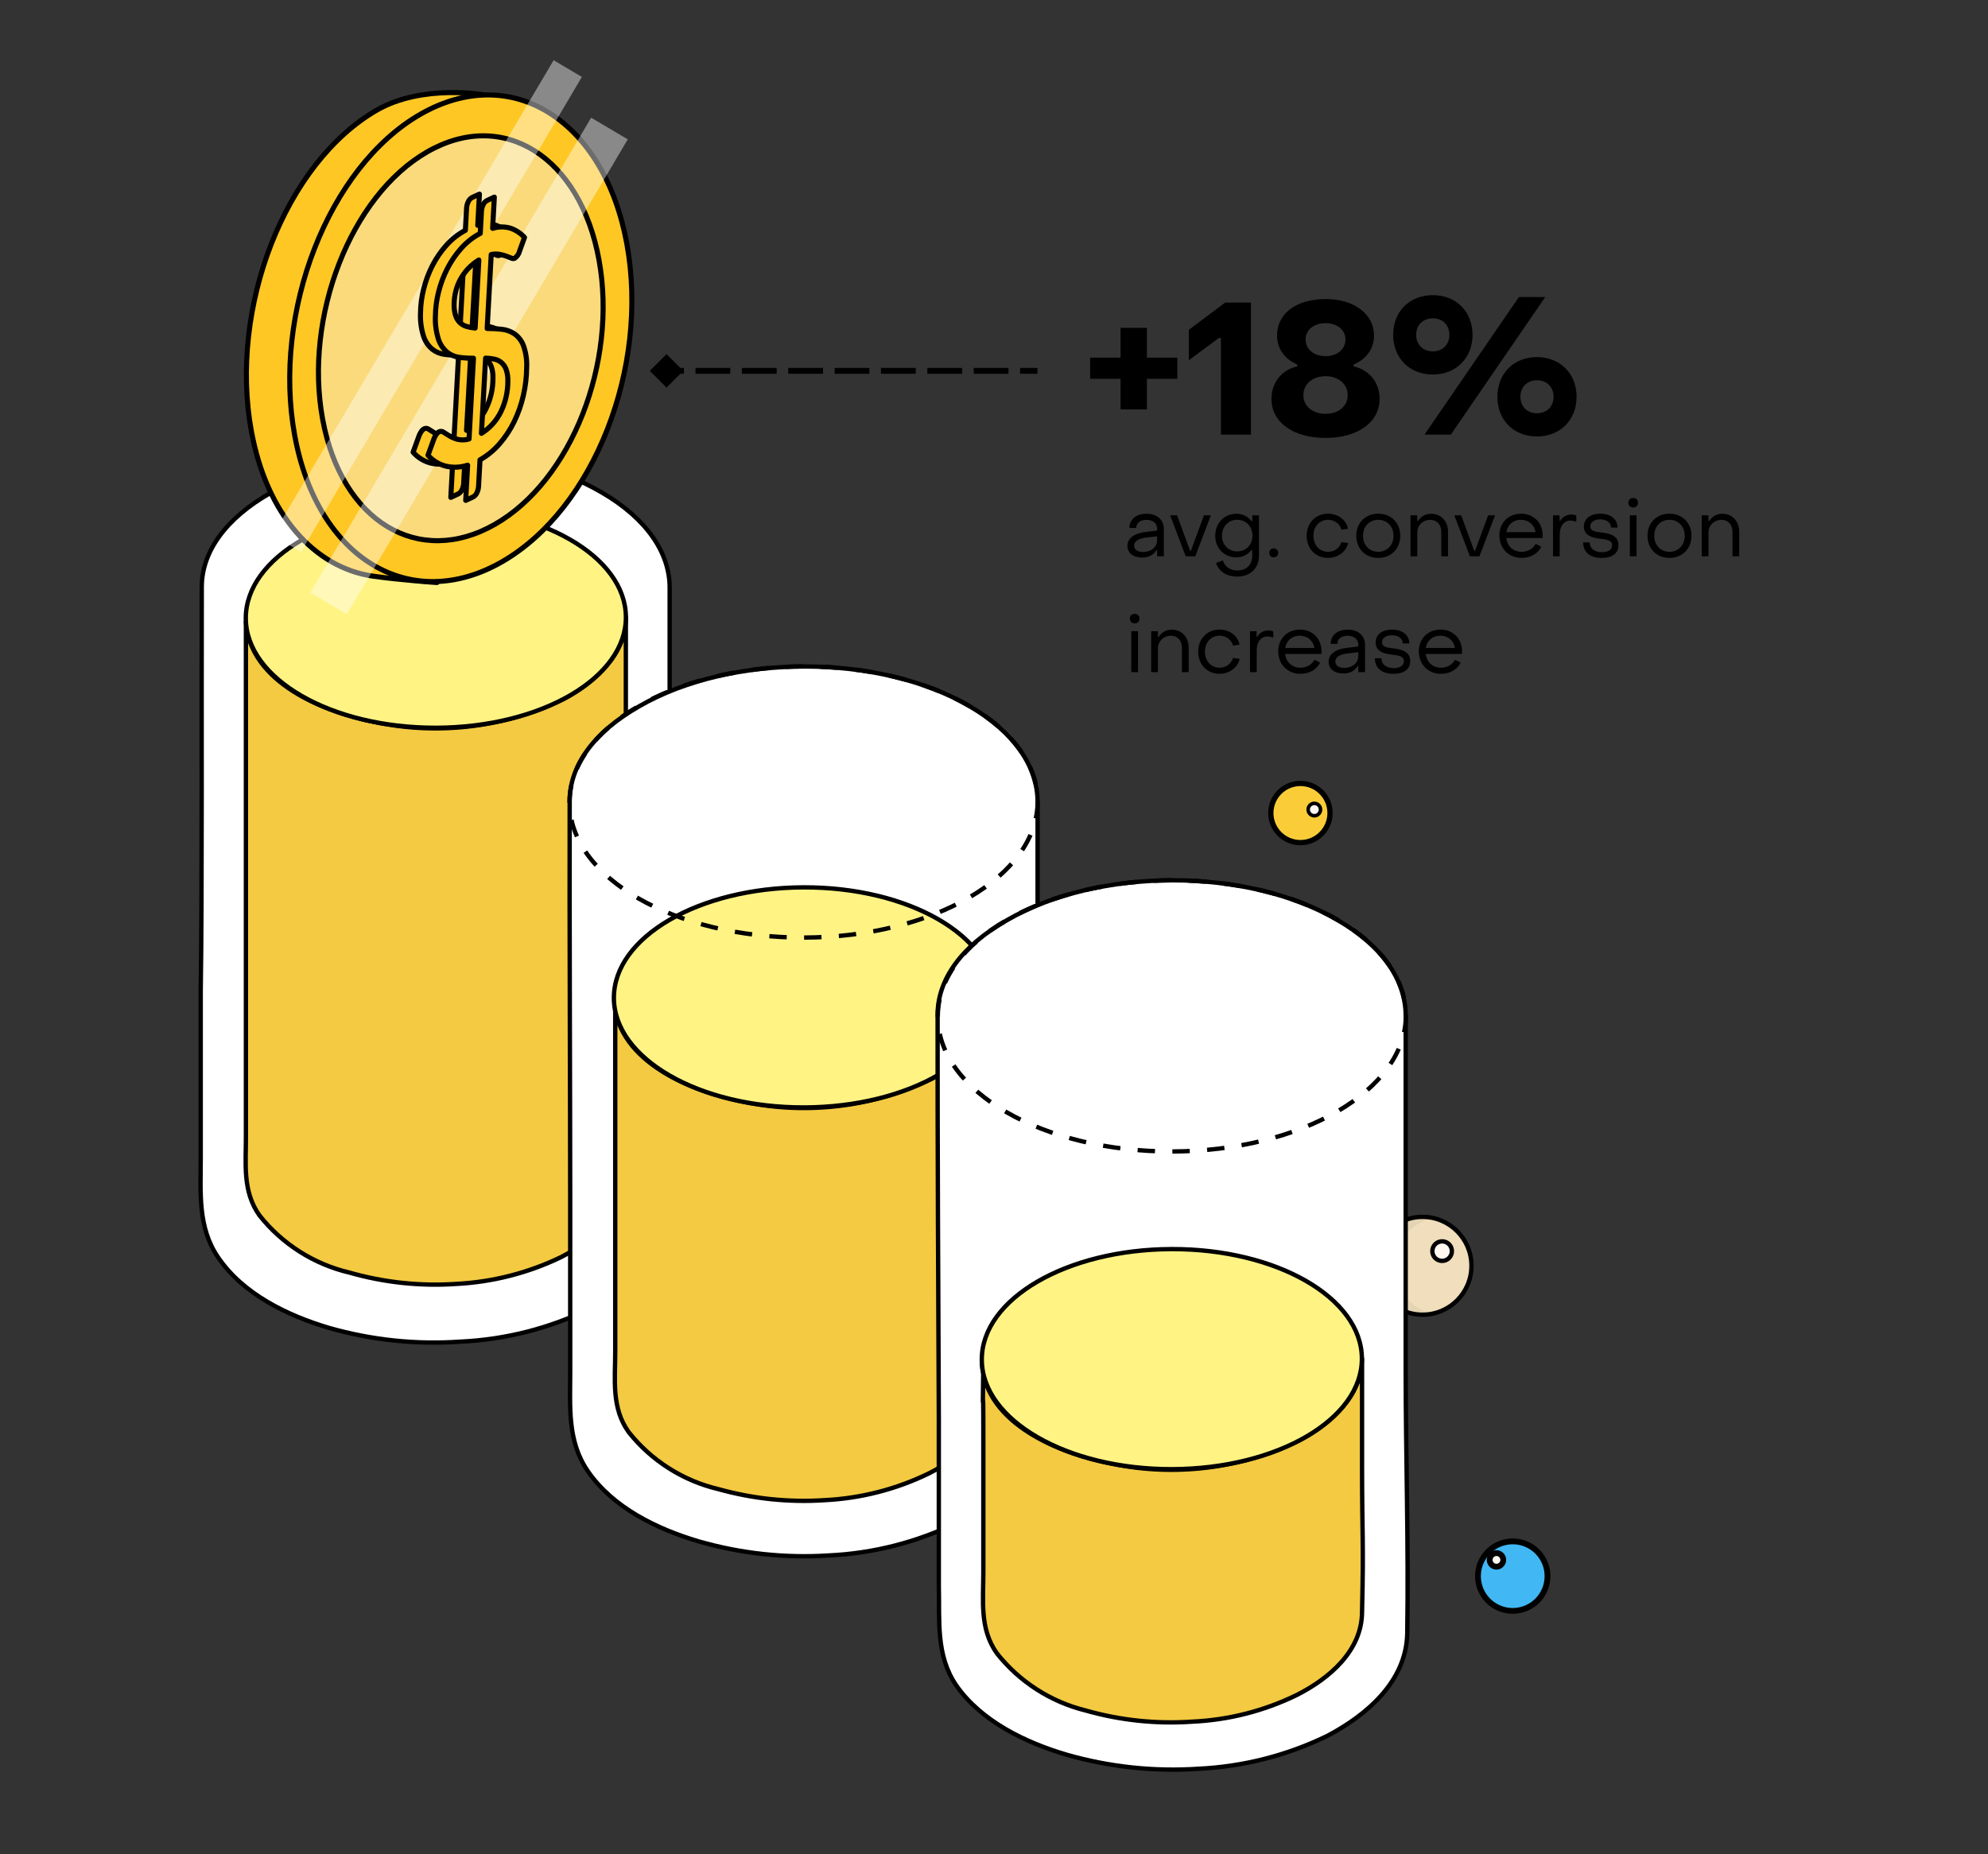
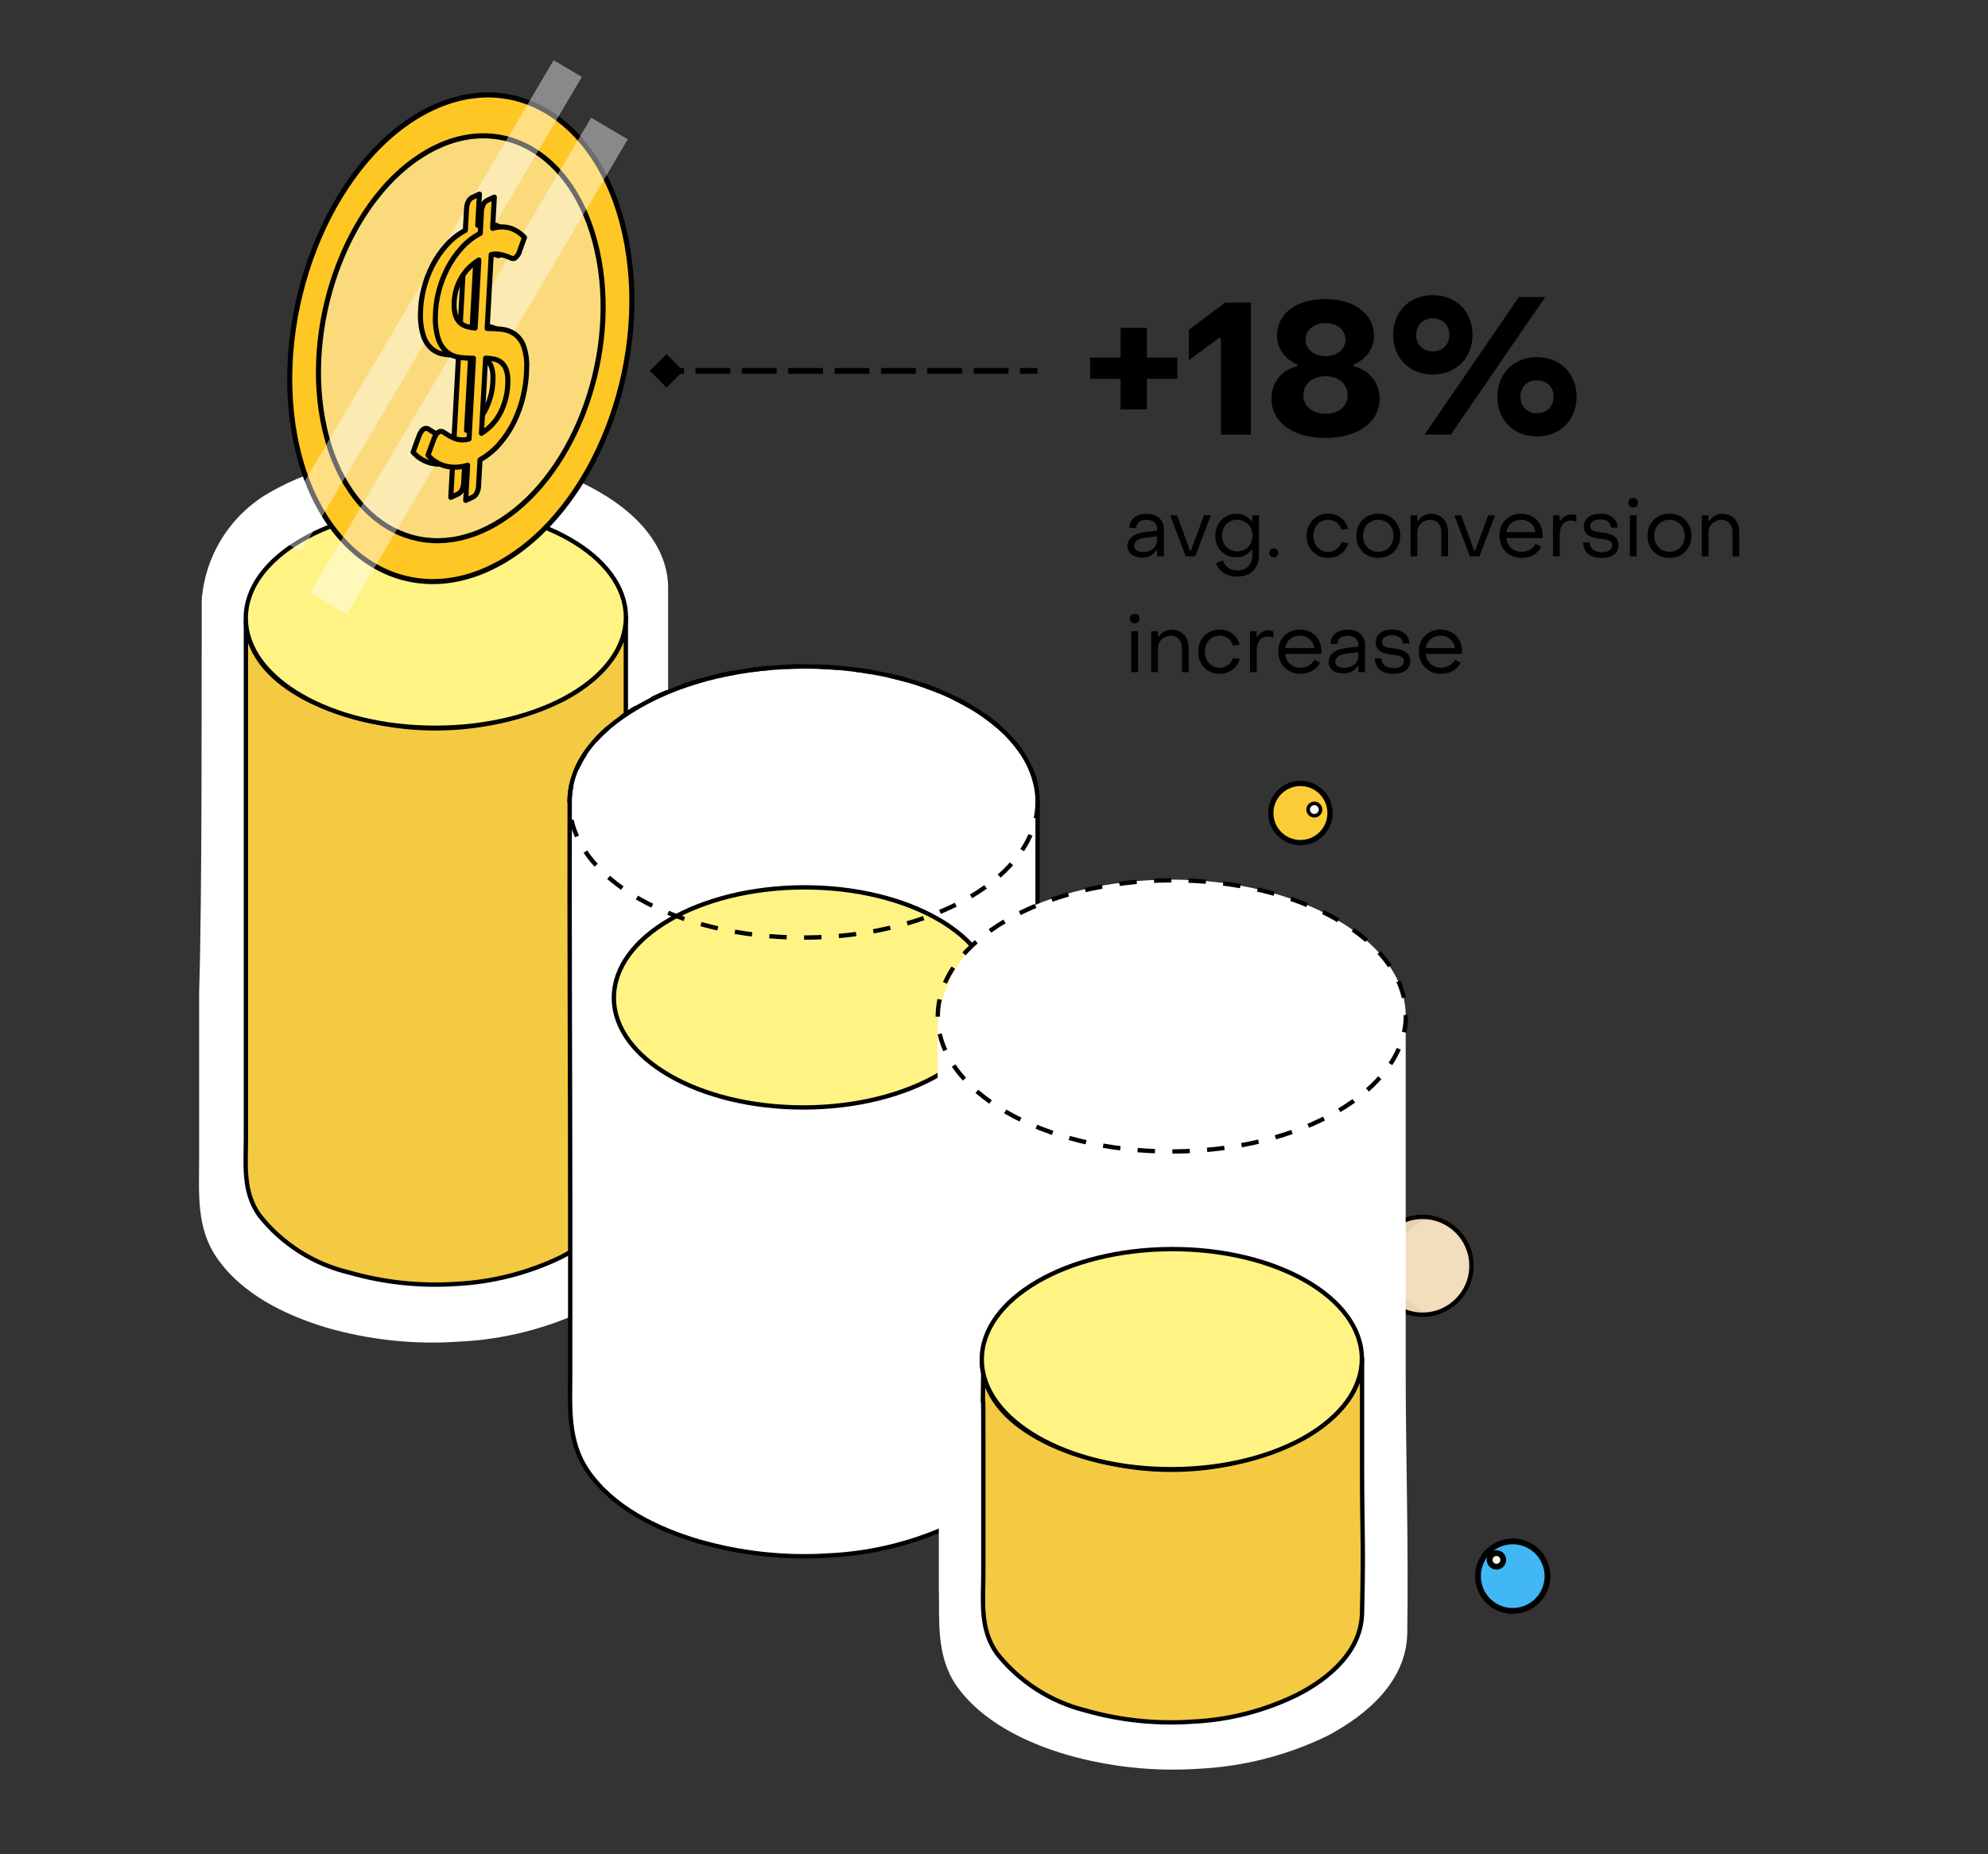
<svg xmlns="http://www.w3.org/2000/svg" width="343" height="320" viewBox="0 0 343 320" fill="none">
  <rect x="0" y="0" width="343" height="320" fill="#333333" stroke="none" />
  <path d="M164.078 141.788C162.595 143.328 160.688 144.394 158.599 144.851C156.51 145.308 154.332 145.135 152.341 144.355C150.35 143.574 148.636 142.22 147.414 140.465C146.192 138.71 145.519 136.631 145.478 134.493C145.438 132.355 146.032 130.253 147.186 128.452C148.34 126.652 150.002 125.234 151.962 124.379C153.922 123.523 156.092 123.268 158.197 123.645C160.302 124.022 162.248 125.016 163.788 126.499C164.811 127.484 165.63 128.66 166.198 129.962C166.767 131.263 167.073 132.664 167.1 134.083C167.127 135.503 166.874 136.914 166.355 138.236C165.837 139.558 165.063 140.765 164.078 141.788Z" fill="#FF977A" stroke="black" stroke-width="1.21" stroke-linecap="round" stroke-linejoin="round" />
  <path d="M150.66 135.889C150.37 136.19 149.998 136.398 149.591 136.487C149.183 136.576 148.758 136.543 148.369 136.39C147.981 136.238 147.646 135.974 147.408 135.631C147.169 135.289 147.038 134.883 147.03 134.466C147.022 134.049 147.138 133.638 147.363 133.287C147.589 132.936 147.913 132.659 148.295 132.492C148.678 132.325 149.101 132.275 149.512 132.349C149.923 132.423 150.303 132.616 150.603 132.906C150.803 133.098 150.962 133.328 151.073 133.582C151.184 133.836 151.244 134.109 151.249 134.386C151.255 134.663 151.205 134.938 151.104 135.196C151.003 135.454 150.852 135.69 150.66 135.889V135.889Z" fill="#FFF9F2" stroke="black" stroke-width="1.21" stroke-miterlimit="10" />
  <circle cx="224.37" cy="140.307" r="5.108" fill="#FACD38" stroke="black" stroke-width="0.908" />
  <path d="M227.539 140.448C227.393 140.6 227.205 140.705 226.998 140.75C226.792 140.795 226.577 140.778 226.381 140.701C226.184 140.624 226.015 140.49 225.895 140.317C225.774 140.144 225.708 139.939 225.704 139.728C225.7 139.517 225.758 139.31 225.872 139.132C225.986 138.954 226.15 138.814 226.343 138.73C226.537 138.645 226.751 138.62 226.959 138.657C227.166 138.695 227.359 138.793 227.511 138.939C227.611 139.036 227.692 139.152 227.748 139.281C227.804 139.409 227.835 139.547 227.837 139.687C227.84 139.828 227.815 139.967 227.764 140.097C227.713 140.228 227.636 140.347 227.539 140.448V140.448Z" fill="#FFF9F2" stroke="black" stroke-width="0.612" stroke-miterlimit="10" />
  <path d="M190.539 176.394C189.797 177.164 188.844 177.697 187.799 177.926C186.755 178.154 185.666 178.068 184.671 177.677C183.675 177.287 182.818 176.61 182.207 175.732C181.596 174.855 181.259 173.816 181.239 172.747C181.219 171.678 181.516 170.626 182.093 169.726C182.67 168.826 183.501 168.117 184.481 167.689C185.461 167.261 186.546 167.134 187.598 167.323C188.651 167.511 189.624 168.008 190.394 168.749C190.906 169.242 191.315 169.83 191.599 170.481C191.883 171.132 192.036 171.832 192.05 172.542C192.063 173.251 191.937 173.957 191.678 174.618C191.418 175.279 191.031 175.883 190.539 176.394Z" fill="#4EA765" stroke="black" stroke-width="1.21" stroke-miterlimit="10" />
  <path d="M188.827 171.448C188.683 171.598 188.497 171.702 188.293 171.747C188.089 171.791 187.877 171.774 187.682 171.698C187.488 171.622 187.321 171.49 187.201 171.318C187.082 171.147 187.017 170.945 187.013 170.736C187.009 170.527 187.067 170.322 187.179 170.147C187.292 169.971 187.454 169.833 187.645 169.749C187.836 169.666 188.048 169.641 188.254 169.677C188.459 169.714 188.649 169.811 188.799 169.956C188.899 170.052 188.979 170.167 189.034 170.294C189.09 170.421 189.12 170.557 189.122 170.696C189.125 170.834 189.1 170.972 189.049 171.101C188.999 171.23 188.923 171.348 188.827 171.448Z" fill="#FFF9F2" stroke="black" stroke-miterlimit="10" />
  <circle cx="245.44" cy="218.44" r="8.44" fill="#F0DEBC" stroke="black" stroke-width="0.75" />
-   <circle cx="248.816" cy="215.909" r="1.688" fill="#FFF9F2" stroke="black" stroke-width="0.75" />
  <path opacity="0.05" d="M240.611 218.44C240.611 214.485 243.32 211.06 247.128 210.202C246.536 210.065 245.93 209.997 245.323 210C240.726 210 237 213.779 237 218.44C237 223.101 240.726 226.88 245.323 226.88C245.93 226.875 246.535 226.808 247.128 226.678C243.323 225.816 240.616 222.394 240.611 218.44Z" fill="black" />
  <path d="M261 278C259.813 278 258.653 277.648 257.667 276.989C256.68 276.33 255.911 275.392 255.457 274.296C255.003 273.2 254.884 271.993 255.115 270.829C255.347 269.666 255.918 268.596 256.757 267.757C257.596 266.918 258.666 266.347 259.829 266.115C260.993 265.884 262.2 266.003 263.296 266.457C264.392 266.911 265.33 267.68 265.989 268.667C266.648 269.653 267 270.813 267 272C267 272.788 266.845 273.568 266.543 274.296C266.242 275.024 265.8 275.685 265.243 276.243C264.685 276.8 264.024 277.242 263.296 277.543C262.568 277.845 261.788 278 261 278V278Z" fill="#41B7F3" stroke="black" stroke-miterlimit="10" />
  <path d="M258.194 270.367C257.962 270.367 257.736 270.298 257.543 270.17C257.351 270.041 257.201 269.858 257.112 269.644C257.024 269.43 257 269.195 257.045 268.968C257.091 268.741 257.202 268.532 257.366 268.368C257.53 268.205 257.738 268.093 257.965 268.048C258.193 268.003 258.428 268.026 258.642 268.114C258.856 268.203 259.039 268.353 259.167 268.546C259.296 268.738 259.365 268.965 259.365 269.196C259.365 269.35 259.334 269.502 259.276 269.644C259.217 269.786 259.13 269.915 259.022 270.024C258.913 270.133 258.784 270.219 258.642 270.278C258.5 270.337 258.348 270.367 258.194 270.367V270.367Z" fill="#FFF9F2" stroke="black" stroke-miterlimit="10" />
  <path d="M193.336 70.648H197.88V65.368H203.128V61.72H197.88V56.568H193.336V61.72H188.088V65.368H193.336V70.648ZM210.651 75H215.835V52.216H211.387L205.115 56.92V62.168L210.299 58.328H210.651V75ZM228.718 75.576C234.286 75.576 238.03 72.856 238.03 68.824C238.03 65.912 236.142 63.8 233.55 63.224V62.904C235.502 62.104 237.07 60.376 237.07 57.912C237.07 54.232 233.678 51.608 228.718 51.608C223.694 51.608 220.334 54.072 220.334 57.912C220.334 60.376 221.902 62.104 223.822 62.904V63.224C221.23 63.8 219.374 65.912 219.374 68.824C219.374 72.856 223.054 75.576 228.718 75.576ZM228.718 61.464C226.702 61.464 225.262 60.28 225.262 58.584C225.262 56.92 226.702 55.768 228.718 55.768C230.67 55.768 232.142 56.92 232.142 58.584C232.142 60.28 230.67 61.464 228.718 61.464ZM228.718 71.416C226.478 71.416 224.878 70.104 224.878 68.184C224.878 66.264 226.478 64.92 228.718 64.92C230.894 64.92 232.526 66.264 232.526 68.184C232.526 70.104 230.926 71.416 228.718 71.416ZM247.217 64.632C251.217 64.632 254.065 61.784 254.065 57.784C254.065 53.752 251.217 50.936 247.217 50.936C243.185 50.936 240.369 53.752 240.369 57.784C240.369 61.784 243.185 64.632 247.217 64.632ZM245.777 75H250.321L266.609 51.256H262.065L245.777 75ZM247.217 60.632C245.521 60.632 244.337 59.48 244.337 57.784C244.337 56.088 245.521 54.936 247.217 54.936C248.913 54.936 250.065 56.088 250.065 57.784C250.065 59.48 248.913 60.632 247.217 60.632ZM265.169 75.32C269.169 75.32 272.017 72.504 272.017 68.472C272.017 64.472 269.169 61.624 265.169 61.624C261.169 61.624 258.353 64.472 258.353 68.472C258.353 72.504 261.169 75.32 265.169 75.32ZM265.169 71.32C263.505 71.32 262.321 70.168 262.321 68.472C262.321 66.776 263.505 65.624 265.169 65.624C266.865 65.624 268.049 66.776 268.049 68.472C268.049 70.168 266.865 71.32 265.169 71.32Z" fill="black" />
  <path d="M197.052 96.224C198.186 96.224 199.012 95.776 199.516 94.964H199.642V96H200.804V91.31C200.804 89.7 199.642 88.664 197.808 88.664C196.03 88.664 194.868 89.616 194.868 91.114H196.044C196.03 90.232 196.73 89.714 197.794 89.714C198.956 89.714 199.642 90.33 199.642 91.282V91.562L197.682 91.8C195.582 92.038 194.518 92.962 194.518 94.208C194.518 95.426 195.526 96.224 197.052 96.224ZM197.22 95.258C196.268 95.258 195.68 94.852 195.68 94.18C195.68 93.522 196.24 92.962 197.682 92.78L199.642 92.556V93.186C199.642 94.376 198.662 95.258 197.22 95.258ZM204.581 96H206.233L208.921 88.93H207.731L205.463 95.076H205.337L203.083 88.93H201.893L204.581 96ZM213.451 99.5C215.733 99.5 217.217 98.086 217.217 95.874V88.93H216.069V89.938H215.929C215.327 89.154 214.473 88.664 213.339 88.664C211.211 88.664 209.671 90.274 209.671 92.458C209.671 94.628 211.211 96.182 213.339 96.182C214.445 96.182 215.299 95.706 215.915 94.922H216.055V95.874C216.055 97.456 215.047 98.45 213.507 98.45C212.247 98.45 211.351 97.806 210.973 96.714L209.811 97.148C210.287 98.618 211.631 99.5 213.451 99.5ZM213.465 95.16C211.939 95.16 210.833 94.012 210.833 92.458C210.833 90.862 211.939 89.7 213.465 89.7C214.977 89.7 216.097 90.862 216.097 92.458C216.097 94.012 214.991 95.16 213.465 95.16ZM219.765 96.182C220.213 96.182 220.535 95.86 220.535 95.412C220.535 94.964 220.213 94.642 219.765 94.642C219.303 94.642 218.995 94.964 218.995 95.412C218.995 95.86 219.303 96.182 219.765 96.182ZM229.13 96.28C230.824 96.28 232.28 95.202 232.602 93.704L231.454 93.55C231.174 94.544 230.236 95.23 229.13 95.23C227.688 95.23 226.61 94.096 226.61 92.458C226.596 90.834 227.702 89.7 229.144 89.7C230.222 89.7 231.188 90.386 231.44 91.408L232.574 91.254C232.308 89.742 230.866 88.65 229.13 88.65C226.988 88.65 225.448 90.246 225.448 92.458C225.434 94.67 226.988 96.28 229.13 96.28ZM237.801 96.28C240.013 96.28 241.595 94.698 241.595 92.458C241.595 90.232 240.013 88.65 237.801 88.65C235.575 88.65 234.007 90.232 234.007 92.458C234.007 94.698 235.575 96.28 237.801 96.28ZM237.801 95.23C236.261 95.23 235.169 94.068 235.169 92.458C235.169 90.862 236.261 89.7 237.801 89.7C239.327 89.7 240.433 90.862 240.433 92.458C240.433 94.068 239.327 95.23 237.801 95.23ZM243.367 96H244.529V91.87C244.529 90.638 245.551 89.714 246.741 89.714C247.959 89.714 248.673 90.582 248.673 91.772V96H249.835V91.772C249.835 89.98 248.687 88.664 246.895 88.664C245.957 88.664 245.173 89.112 244.669 89.896H244.529V88.93H243.367V96ZM253.608 96H255.26L257.948 88.93H256.758L254.49 95.076H254.364L252.11 88.93H250.92L253.608 96ZM262.506 96.28C264.074 96.28 265.348 95.552 265.922 94.348L264.956 93.858C264.508 94.698 263.584 95.23 262.534 95.23C261.092 95.23 260.056 94.278 259.888 92.85H266.146C266.16 92.696 266.16 92.528 266.16 92.388C266.16 90.218 264.606 88.65 262.45 88.65C260.266 88.65 258.698 90.218 258.698 92.374C258.698 94.642 260.294 96.28 262.506 96.28ZM259.902 91.828C260.098 90.554 261.092 89.7 262.394 89.7C263.738 89.7 264.732 90.554 264.942 91.828H259.902ZM267.949 96H269.111V92.192C269.111 90.792 269.853 89.84 270.917 89.84C271.183 89.84 271.603 89.896 271.967 90.05V88.972C271.757 88.86 271.421 88.79 271.099 88.79C270.315 88.79 269.531 89.238 269.209 89.882H269.083V88.93H267.949V96ZM276.357 96.28C278.163 96.28 279.241 95.482 279.241 94.096C279.241 92.402 277.715 92.066 276.385 91.898C275.335 91.772 274.383 91.702 274.383 90.82C274.383 90.092 275.083 89.63 276.105 89.63C277.197 89.63 277.939 90.176 277.953 91.044H279.087C279.087 89.588 277.883 88.65 276.119 88.65C274.425 88.65 273.277 89.49 273.277 90.862C273.277 92.472 274.803 92.822 276.119 92.976C277.183 93.116 278.149 93.186 278.149 94.11C278.149 94.852 277.463 95.3 276.399 95.3C275.069 95.3 274.285 94.614 274.271 93.606H273.151C273.151 95.286 274.327 96.28 276.357 96.28ZM281.788 87.586C282.278 87.586 282.614 87.236 282.614 86.746C282.614 86.27 282.278 85.934 281.788 85.934C281.298 85.934 280.948 86.27 280.948 86.746C280.948 87.236 281.298 87.586 281.788 87.586ZM281.2 96H282.362V88.93H281.2V96ZM288.045 96.28C290.257 96.28 291.839 94.698 291.839 92.458C291.839 90.232 290.257 88.65 288.045 88.65C285.819 88.65 284.251 90.232 284.251 92.458C284.251 94.698 285.819 96.28 288.045 96.28ZM288.045 95.23C286.505 95.23 285.413 94.068 285.413 92.458C285.413 90.862 286.505 89.7 288.045 89.7C289.571 89.7 290.677 90.862 290.677 92.458C290.677 94.068 289.571 95.23 288.045 95.23ZM293.611 96H294.773V91.87C294.773 90.638 295.795 89.714 296.985 89.714C298.203 89.714 298.917 90.582 298.917 91.772V96H300.079V91.772C300.079 89.98 298.931 88.664 297.139 88.664C296.201 88.664 295.417 89.112 294.913 89.896H294.773V88.93H293.611V96ZM195.778 107.586C196.268 107.586 196.604 107.236 196.604 106.746C196.604 106.27 196.268 105.934 195.778 105.934C195.288 105.934 194.938 106.27 194.938 106.746C194.938 107.236 195.288 107.586 195.778 107.586ZM195.19 116H196.352V108.93H195.19V116ZM198.619 116H199.781V111.87C199.781 110.638 200.803 109.714 201.993 109.714C203.211 109.714 203.925 110.582 203.925 111.772V116H205.087V111.772C205.087 109.98 203.939 108.664 202.147 108.664C201.209 108.664 200.425 109.112 199.921 109.896H199.781V108.93H198.619V116ZM210.414 116.28C212.108 116.28 213.564 115.202 213.886 113.704L212.738 113.55C212.458 114.544 211.52 115.23 210.414 115.23C208.972 115.23 207.894 114.096 207.894 112.458C207.88 110.834 208.986 109.7 210.428 109.7C211.506 109.7 212.472 110.386 212.724 111.408L213.858 111.254C213.592 109.742 212.15 108.65 210.414 108.65C208.272 108.65 206.732 110.246 206.732 112.458C206.718 114.67 208.272 116.28 210.414 116.28ZM215.668 116H216.83V112.192C216.83 110.792 217.572 109.84 218.636 109.84C218.902 109.84 219.322 109.896 219.686 110.05V108.972C219.476 108.86 219.14 108.79 218.818 108.79C218.034 108.79 217.25 109.238 216.928 109.882H216.802V108.93H215.668V116ZM224.348 116.28C225.916 116.28 227.19 115.552 227.764 114.348L226.798 113.858C226.35 114.698 225.426 115.23 224.376 115.23C222.934 115.23 221.898 114.278 221.73 112.85H227.988C228.002 112.696 228.002 112.528 228.002 112.388C228.002 110.218 226.448 108.65 224.292 108.65C222.108 108.65 220.54 110.218 220.54 112.374C220.54 114.642 222.136 116.28 224.348 116.28ZM221.744 111.828C221.94 110.554 222.934 109.7 224.236 109.7C225.58 109.7 226.574 110.554 226.784 111.828H221.744ZM231.765 116.224C232.899 116.224 233.725 115.776 234.229 114.964H234.355V116H235.517V111.31C235.517 109.7 234.355 108.664 232.521 108.664C230.743 108.664 229.581 109.616 229.581 111.114H230.757C230.743 110.232 231.443 109.714 232.507 109.714C233.669 109.714 234.355 110.33 234.355 111.282V111.562L232.395 111.8C230.295 112.038 229.231 112.962 229.231 114.208C229.231 115.426 230.239 116.224 231.765 116.224ZM231.933 115.258C230.981 115.258 230.393 114.852 230.393 114.18C230.393 113.522 230.953 112.962 232.395 112.78L234.355 112.556V113.186C234.355 114.376 233.375 115.258 231.933 115.258ZM240.427 116.28C242.233 116.28 243.311 115.482 243.311 114.096C243.311 112.402 241.785 112.066 240.455 111.898C239.405 111.772 238.453 111.702 238.453 110.82C238.453 110.092 239.153 109.63 240.175 109.63C241.267 109.63 242.009 110.176 242.023 111.044H243.157C243.157 109.588 241.953 108.65 240.189 108.65C238.495 108.65 237.347 109.49 237.347 110.862C237.347 112.472 238.873 112.822 240.189 112.976C241.253 113.116 242.219 113.186 242.219 114.11C242.219 114.852 241.533 115.3 240.469 115.3C239.139 115.3 238.355 114.614 238.341 113.606H237.221C237.221 115.286 238.397 116.28 240.427 116.28ZM248.602 116.28C250.17 116.28 251.444 115.552 252.018 114.348L251.052 113.858C250.604 114.698 249.68 115.23 248.63 115.23C247.188 115.23 246.152 114.278 245.984 112.85H252.242C252.256 112.696 252.256 112.528 252.256 112.388C252.256 110.218 250.702 108.65 248.546 108.65C246.362 108.65 244.794 110.218 244.794 112.374C244.794 114.642 246.39 116.28 248.602 116.28ZM245.998 111.828C246.194 110.554 247.188 109.7 248.49 109.7C249.834 109.7 250.828 110.554 251.038 111.828H245.998Z" fill="black" />
  <path d="M34.81 102.59C34.81 102.29 34.81 101.96 34.81 101.63V102.35C34.781 102.739 34.781 103.13 34.81 103.52C35.396 95.774 39.792 88.826 46.54 84.98C62.35 75.83 87.91 75.83 103.54 84.98C111.4 89.54 115.3 95.51 115.27 101.48V101.48C115.27 116.48 115.27 147.2 115.27 162.23C115.27 177.26 115.63 192.86 115.27 208.16C115.27 216.47 108.28 222.41 101.41 225.89C94.459 229.256 86.896 231.175 79.18 231.53C71.54 232.065 63.865 231.263 56.5 229.16C49.33 227.03 41.68 223.34 37.36 216.98C33.82 211.82 34.36 205.82 34.36 199.88C34.36 190.32 34.36 180.75 34.36 171.17C34.9 153.47 34.75 120.23 34.81 102.59Z" fill="white" />
-   <path fill-rule="evenodd" clip-rule="evenodd" d="M34.81 102.59C34.81 102.29 34.81 101.84 34.81 101.3C34.81 95.3 38.86 89.48 46.81 84.98C62.62 75.83 88.18 75.83 103.81 84.98C111.67 89.54 115.57 95.51 115.54 101.48V101.48C115.54 116.48 115.54 147.2 115.54 162.23C115.54 177.26 115.9 192.86 115.54 208.16C115.54 216.47 108.55 222.41 101.68 225.89C94.729 229.256 87.166 231.175 79.45 231.53C71.81 232.065 64.135 231.263 56.77 229.16C49.6 227.03 41.95 223.34 37.63 216.98C34.09 211.82 34.63 205.82 34.63 199.88C34.63 190.32 34.63 180.75 34.63 171.17C34.9 153.47 34.75 120.23 34.81 102.59Z" fill="white" stroke="black" stroke-width="0.75" stroke-linecap="round" stroke-linejoin="round" />
  <path d="M42.46 107.27C43.03 117.86 56.08 122.96 64.84 124.64C75.82 126.915 87.245 125.491 97.33 120.59C102.55 117.8 108.04 112.94 107.98 106.52C107.98 118.73 107.98 153.08 107.98 165.29C107.98 177.5 108.28 190.16 107.98 202.61C107.98 209.33 102.31 214.13 96.73 216.98C91.094 219.689 84.975 221.25 78.73 221.57C72.523 221.99 66.291 221.33 60.31 219.62C54.165 218.176 48.689 214.698 44.77 209.75C41.77 205.55 42.46 200.75 42.43 195.86V172.55C42.43 158.24 42.43 121.79 42.43 107.51V107.27H42.46Z" fill="#F3CA41" stroke="black" stroke-width="0.75" stroke-linecap="round" stroke-linejoin="round" />
  <ellipse rx="18.99" ry="32.79" transform="matrix(-0.003 -1 -1 0.003 75.199 106.603)" fill="#FFF384" stroke="black" stroke-width="0.75" stroke-linecap="round" stroke-linejoin="round" />
  <path d="M98.29 139.489V139.249C98.29 139.639 98.29 139.999 98.44 140.389C99.091 132.696 103.489 125.817 110.2 121.999C126.01 112.849 151.6 112.849 167.2 121.999C175.03 126.559 178.93 132.529 178.93 138.499V138.499C178.93 153.499 178.93 184.219 178.93 199.249C178.93 214.279 179.29 229.879 178.93 245.179C178.93 253.489 171.94 259.399 165.07 262.879C158.135 266.265 150.579 268.195 142.87 268.549C135.339 268.986 127.788 268.124 120.55 265.999C113.35 263.869 105.73 260.179 101.38 253.819C97.84 248.629 98.38 242.629 98.38 236.719V208.009C98.38 190.369 98.23 157.099 98.29 139.489Z" fill="white" />
  <path fill-rule="evenodd" clip-rule="evenodd" d="M98.29 139.49C98.29 139.16 98.29 138.74 98.29 138.2C98.29 132.2 102.37 126.38 110.29 121.88C126.1 112.73 151.69 112.73 167.29 121.88C175.12 126.44 179.02 132.41 179.02 138.38C179.02 153.38 179.02 184.1 179.02 199.13C179.02 214.16 179.38 229.76 179.02 245.06C179.02 253.37 172.03 259.28 165.16 262.76C158.225 266.146 150.67 268.076 142.96 268.43C135.406 268.917 127.825 268.094 120.55 266C113.35 263.87 105.73 260.18 101.38 253.82C97.84 248.63 98.38 242.63 98.38 236.72V208.01C98.38 190.37 98.23 157.1 98.29 139.49Z" fill="white" stroke="black" stroke-width="0.75" stroke-linecap="round" stroke-linejoin="round" />
-   <path d="M106 172.789C106.57 183.379 119.62 188.479 128.41 190.159C139.38 192.435 150.795 191.011 160.87 186.109C166.09 183.319 171.61 178.459 171.52 172.039C171.52 184.249 171.52 190.399 171.52 202.609C171.52 214.819 171.82 227.479 171.52 239.899C171.52 246.649 165.85 251.449 160.27 254.269C154.643 257.008 148.52 258.58 142.27 258.889C136.117 259.295 129.94 258.656 124 256.999C117.855 255.555 112.379 252.077 108.46 247.129C105.46 242.929 106.15 238.129 106.15 233.239V209.929C106.15 195.619 106.15 187.369 106.15 173.089V172.849L106 172.789Z" fill="#F3CA41" stroke="black" stroke-width="0.75" stroke-linecap="round" stroke-linejoin="round" />
  <ellipse rx="18.99" ry="32.79" transform="matrix(-0.003 -1 -1 0.003 138.706 172.125)" fill="#FFF384" stroke="black" stroke-width="0.75" stroke-linecap="round" stroke-linejoin="round" />
  <path d="M161.77 176.389V175.999C161.77 176.419 161.77 176.779 161.77 177.169C162.377 169.431 166.783 162.497 173.53 158.659C189.34 149.509 214.9 149.509 230.53 158.659C238.63 163.309 242.53 169.279 242.53 175.279C242.53 190.279 242.53 220.969 242.53 236.029C242.53 251.089 243.04 266.569 242.8 281.869C242.65 290.179 235.78 295.999 229 299.569C222.06 302.943 214.508 304.872 206.8 305.239C199.158 305.752 191.485 304.94 184.12 302.839C176.95 300.739 169.3 297.049 164.98 290.839C161.44 285.649 162.13 279.649 161.98 273.739V245.029C161.89 227.239 161.74 193.999 161.77 176.389Z" fill="white" />
-   <path fill-rule="evenodd" clip-rule="evenodd" d="M161.77 176.389C161.77 176.059 161.77 175.639 161.77 175.099C161.77 169.099 165.82 163.279 173.77 158.779C189.58 149.629 215.14 149.629 230.77 158.779C238.63 163.309 242.53 169.279 242.53 175.279V175.279C242.53 190.279 242.53 220.969 242.53 236.029C242.53 251.089 243.04 266.569 242.8 281.869C242.65 290.179 235.78 295.999 229 299.569C222.06 302.943 214.508 304.872 206.8 305.239C199.158 305.752 191.485 304.94 184.12 302.839C176.95 300.739 169.3 297.049 164.98 290.839C161.44 285.649 162.13 279.649 161.98 273.739V245.029C161.89 227.239 161.74 193.999 161.77 176.389Z" fill="white" stroke="black" stroke-width="0.75" stroke-linecap="round" stroke-linejoin="round" />
  <path d="M169.42 235.22C169.99 245.81 183.04 250.91 191.83 252.59C202.803 254.872 214.223 253.437 224.29 248.51C229.54 245.75 235 240.89 235 234.47C235 246.68 235 240.74 235 252.95C235 265.16 235.3 265.73 235 278.15C235 284.9 229.3 289.7 223.72 292.52C218.097 295.264 211.971 296.826 205.72 297.11C199.525 297.54 193.302 296.891 187.33 295.19C181.267 293.69 175.875 290.218 172 285.32C169 281.09 169.66 276.32 169.66 271.43V248.12C169.66 233.81 169.48 249.74 169.66 235.43V235.22H169.42Z" fill="#F3CA41" stroke="black" stroke-width="0.75" stroke-linecap="round" stroke-linejoin="round" />
  <ellipse rx="18.99" ry="32.79" transform="matrix(-0.003 -1 -1 0.003 202.184 234.55)" fill="#FFF384" stroke="black" stroke-width="0.75" stroke-linecap="round" stroke-linejoin="round" />
  <ellipse rx="23.4" ry="40.38" transform="matrix(-0.003 -1 -1 0.003 138.646 138.401)" stroke="black" stroke-width="0.75" stroke-dasharray="3" />
  <ellipse rx="23.4" ry="40.38" transform="matrix(-0.003 -1 -1 0.003 202.184 175.314)" stroke="black" stroke-width="0.75" stroke-dasharray="3" />
-   <path d="M100.69 41.41C104.557 62.751 75.39 100.531 75.39 100.531C75.39 100.531 69.052 100.099 64.365 99.43C54.343 98 46.035 88.936 43.373 74.416C39.465 53.106 49.193 28.103 65.037 18.992C72.959 14.436 83.65 16.393 83.65 16.393C83.65 16.393 98.757 30.74 100.69 41.41Z" fill="#FFC724" stroke="black" stroke-width="0.874" stroke-linecap="round" stroke-linejoin="round" />
  <path d="M108.166 42.146C112.033 63.486 102.425 87.861 86.625 96.941C70.825 106.021 54.757 96.462 50.849 75.152C46.941 53.842 56.669 28.839 72.513 19.728C88.357 10.616 104.299 20.806 108.166 42.146Z" fill="#FFC724" stroke="black" stroke-width="0.874" stroke-linecap="round" stroke-linejoin="round" />
  <path d="M103.351 44.873C106.569 62.628 98.575 82.907 85.428 90.462C72.282 98.017 58.914 90.064 55.662 72.334C52.411 54.604 60.504 33.801 73.687 26.22C86.869 18.639 100.134 27.117 103.351 44.873Z" fill="#FADA7B" stroke="black" stroke-width="0.874" stroke-linecap="round" stroke-linejoin="round" />
  <g opacity="0.65">
    <g style="mix-blend-mode: soft-light;" opacity="0.65">
      <path d="M100.395 13.277L95.52 10.395L47.055 92.361L51.93 95.243L100.395 13.277Z" fill="white" />
    </g>
    <g style="mix-blend-mode: soft-light;" opacity="0.65">
      <path d="M108.311 24.047L101.995 20.312L53.53 102.279L59.846 106.013L108.311 24.047Z" fill="white" />
    </g>
  </g>
  <path d="M81.482 56.166C82.312 56.167 83.141 56.212 83.966 56.301C84.751 56.378 85.506 56.644 86.166 57.075C86.872 57.576 87.415 58.273 87.728 59.081C88.174 60.316 88.367 61.627 88.297 62.938C88.282 64.555 88.091 66.166 87.725 67.741C87.371 69.297 86.841 70.807 86.144 72.242C85.477 73.619 84.63 74.903 83.627 76.059C82.667 77.172 81.524 78.112 80.246 78.838L79.999 83.41C79.98 83.791 79.881 84.164 79.711 84.505C79.58 84.822 79.344 85.083 79.042 85.244L77.781 85.833L78.111 79.755C76.872 80.167 75.541 80.219 74.273 79.906C73.109 79.596 72.064 78.945 71.272 78.039L72.325 75.145C72.426 74.892 72.557 74.652 72.714 74.43C72.842 74.238 73.018 74.082 73.224 73.978C73.352 73.926 73.491 73.91 73.628 73.931C73.764 73.951 73.892 74.009 73.999 74.097C74.282 74.285 74.621 74.496 75.014 74.73C75.452 74.983 75.923 75.177 76.413 75.305C77.056 75.451 77.727 75.427 78.358 75.237L79.12 61.299C78.316 61.306 77.512 61.258 76.714 61.154C75.941 61.059 75.209 60.755 74.594 60.276C73.902 59.697 73.383 58.937 73.095 58.081C72.67 56.759 72.487 55.371 72.554 53.984C72.573 52.603 72.754 51.229 73.094 49.89C73.44 48.49 73.946 47.135 74.601 45.85C75.252 44.574 76.065 43.387 77.02 42.319C77.948 41.273 79.057 40.403 80.294 39.75L80.501 35.918C80.52 35.537 80.618 35.164 80.789 34.823C80.919 34.506 81.156 34.245 81.458 34.084L82.718 33.495L82.429 38.887C83.459 38.562 84.564 38.563 85.594 38.89C86.486 39.217 87.286 39.755 87.927 40.456L87.088 42.769C86.97 43.29 86.661 43.748 86.223 44.053C86.126 44.09 86.022 44.106 85.918 44.099C85.814 44.093 85.713 44.063 85.621 44.014C85.384 43.911 85.1 43.799 84.769 43.678C84.398 43.545 84.017 43.442 83.63 43.369C83.149 43.286 82.658 43.298 82.182 43.405L81.482 56.166ZM80.046 44.349C79.341 44.774 78.699 45.298 78.141 45.905C77.623 46.471 77.178 47.1 76.818 47.777C76.472 48.431 76.211 49.127 76.042 49.847C75.876 50.544 75.788 51.256 75.78 51.971C75.754 52.643 75.843 53.315 76.042 53.957C76.191 54.424 76.454 54.847 76.808 55.187C77.14 55.489 77.538 55.71 77.971 55.831C78.44 55.965 78.921 56.053 79.407 56.094L80.046 44.349ZM80.494 74.266C81.947 73.362 83.113 72.063 83.856 70.522C84.648 68.888 85.057 67.096 85.051 65.281C85.081 64.593 84.983 63.906 84.763 63.254C84.596 62.789 84.315 62.374 83.945 62.048C83.592 61.753 83.171 61.55 82.72 61.459C82.224 61.355 81.719 61.296 81.213 61.282L80.494 74.266Z" fill="#FFC724" stroke="black" stroke-width="0.874" stroke-linecap="round" stroke-linejoin="round" />
  <path d="M84.053 56.686C84.882 56.686 85.712 56.731 86.537 56.82C87.322 56.898 88.076 57.163 88.737 57.594C89.443 58.095 89.986 58.793 90.298 59.6C90.744 60.835 90.937 62.147 90.867 63.457C90.853 65.074 90.661 66.685 90.295 68.261C89.941 69.816 89.411 71.326 88.714 72.761C88.047 74.139 87.2 75.422 86.197 76.579C85.237 77.691 84.094 78.631 82.817 79.358L82.569 83.929C82.55 84.31 82.452 84.683 82.281 85.025C82.151 85.341 81.914 85.603 81.612 85.764L80.352 86.353L80.681 80.275C79.442 80.686 78.111 80.738 76.843 80.425C75.68 80.115 74.635 79.465 73.842 78.558L74.895 75.665C74.996 75.412 75.127 75.172 75.285 74.949C75.413 74.757 75.588 74.602 75.794 74.498C75.922 74.446 76.062 74.429 76.198 74.45C76.334 74.471 76.463 74.528 76.569 74.616C76.853 74.804 77.191 75.015 77.584 75.25C78.023 75.503 78.493 75.696 78.983 75.824C79.627 75.97 80.297 75.947 80.928 75.756L81.69 61.818C80.886 61.825 80.082 61.777 79.285 61.674C78.512 61.578 77.779 61.275 77.164 60.796C76.472 60.216 75.954 59.457 75.665 58.601C75.241 57.279 75.057 55.891 75.124 54.504C75.143 53.123 75.324 51.748 75.664 50.409C76.01 49.009 76.516 47.654 77.172 46.37C77.822 45.093 78.635 43.907 79.59 42.839C80.518 41.792 81.627 40.922 82.865 40.27L83.071 36.437C83.09 36.056 83.188 35.683 83.359 35.342C83.489 35.026 83.726 34.764 84.028 34.603L85.289 34.014L84.999 39.406C86.03 39.082 87.135 39.083 88.165 39.409C89.056 39.737 89.856 40.274 90.497 40.975L89.658 43.288C89.54 43.809 89.232 44.268 88.793 44.573C88.696 44.61 88.592 44.626 88.488 44.619C88.384 44.612 88.283 44.583 88.192 44.533C87.954 44.431 87.67 44.319 87.34 44.197C86.969 44.065 86.588 43.962 86.2 43.889C85.72 43.806 85.228 43.818 84.752 43.924L84.053 56.686ZM82.617 44.868C81.911 45.294 81.269 45.818 80.712 46.425C80.193 46.99 79.748 47.62 79.388 48.297C79.042 48.951 78.781 49.647 78.612 50.367C78.446 51.063 78.358 51.775 78.35 52.491C78.325 53.163 78.413 53.834 78.612 54.476C78.761 54.944 79.024 55.367 79.378 55.706C79.711 56.009 80.109 56.229 80.541 56.351C81.011 56.485 81.492 56.573 81.978 56.614L82.617 44.868ZM83.064 74.786C84.517 73.882 85.683 72.583 86.427 71.041C87.219 69.408 87.627 67.615 87.621 65.8C87.651 65.112 87.554 64.425 87.333 63.773C87.166 63.309 86.885 62.894 86.515 62.568C86.162 62.273 85.741 62.07 85.29 61.978C84.794 61.875 84.29 61.816 83.783 61.802L83.064 74.786Z" fill="#FFC724" stroke="black" stroke-width="0.874" stroke-linecap="round" stroke-linejoin="round" />
-   <path d="M112.113 64L115 66.887L117.887 64L115 61.113L112.113 64ZM179 63.5H176V64.5H179V63.5ZM174 63.5H168V64.5H174V63.5ZM166 63.5H160V64.5H166V63.5ZM158 63.5H152V64.5H158V63.5ZM150 63.5L144 63.5V64.5H150V63.5ZM142 63.5H136V64.5H142V63.5ZM134 63.5H128V64.5H134V63.5ZM126 63.5H120V64.5L126 64.5V63.5ZM118 63.5H115V64.5H118V63.5Z" fill="black" />
+   <path d="M112.113 64L115 66.887L117.887 64L115 61.113L112.113 64ZM179 63.5H176V64.5H179V63.5ZM174 63.5H168V64.5H174V63.5ZM166 63.5H160V64.5H166V63.5ZM158 63.5H152V64.5H158V63.5ZM150 63.5L144 63.5V64.5H150V63.5ZM142 63.5H136V64.5H142V63.5ZM134 63.5H128V64.5H134V63.5M126 63.5H120V64.5L126 64.5V63.5ZM118 63.5H115V64.5H118V63.5Z" fill="black" />
</svg>